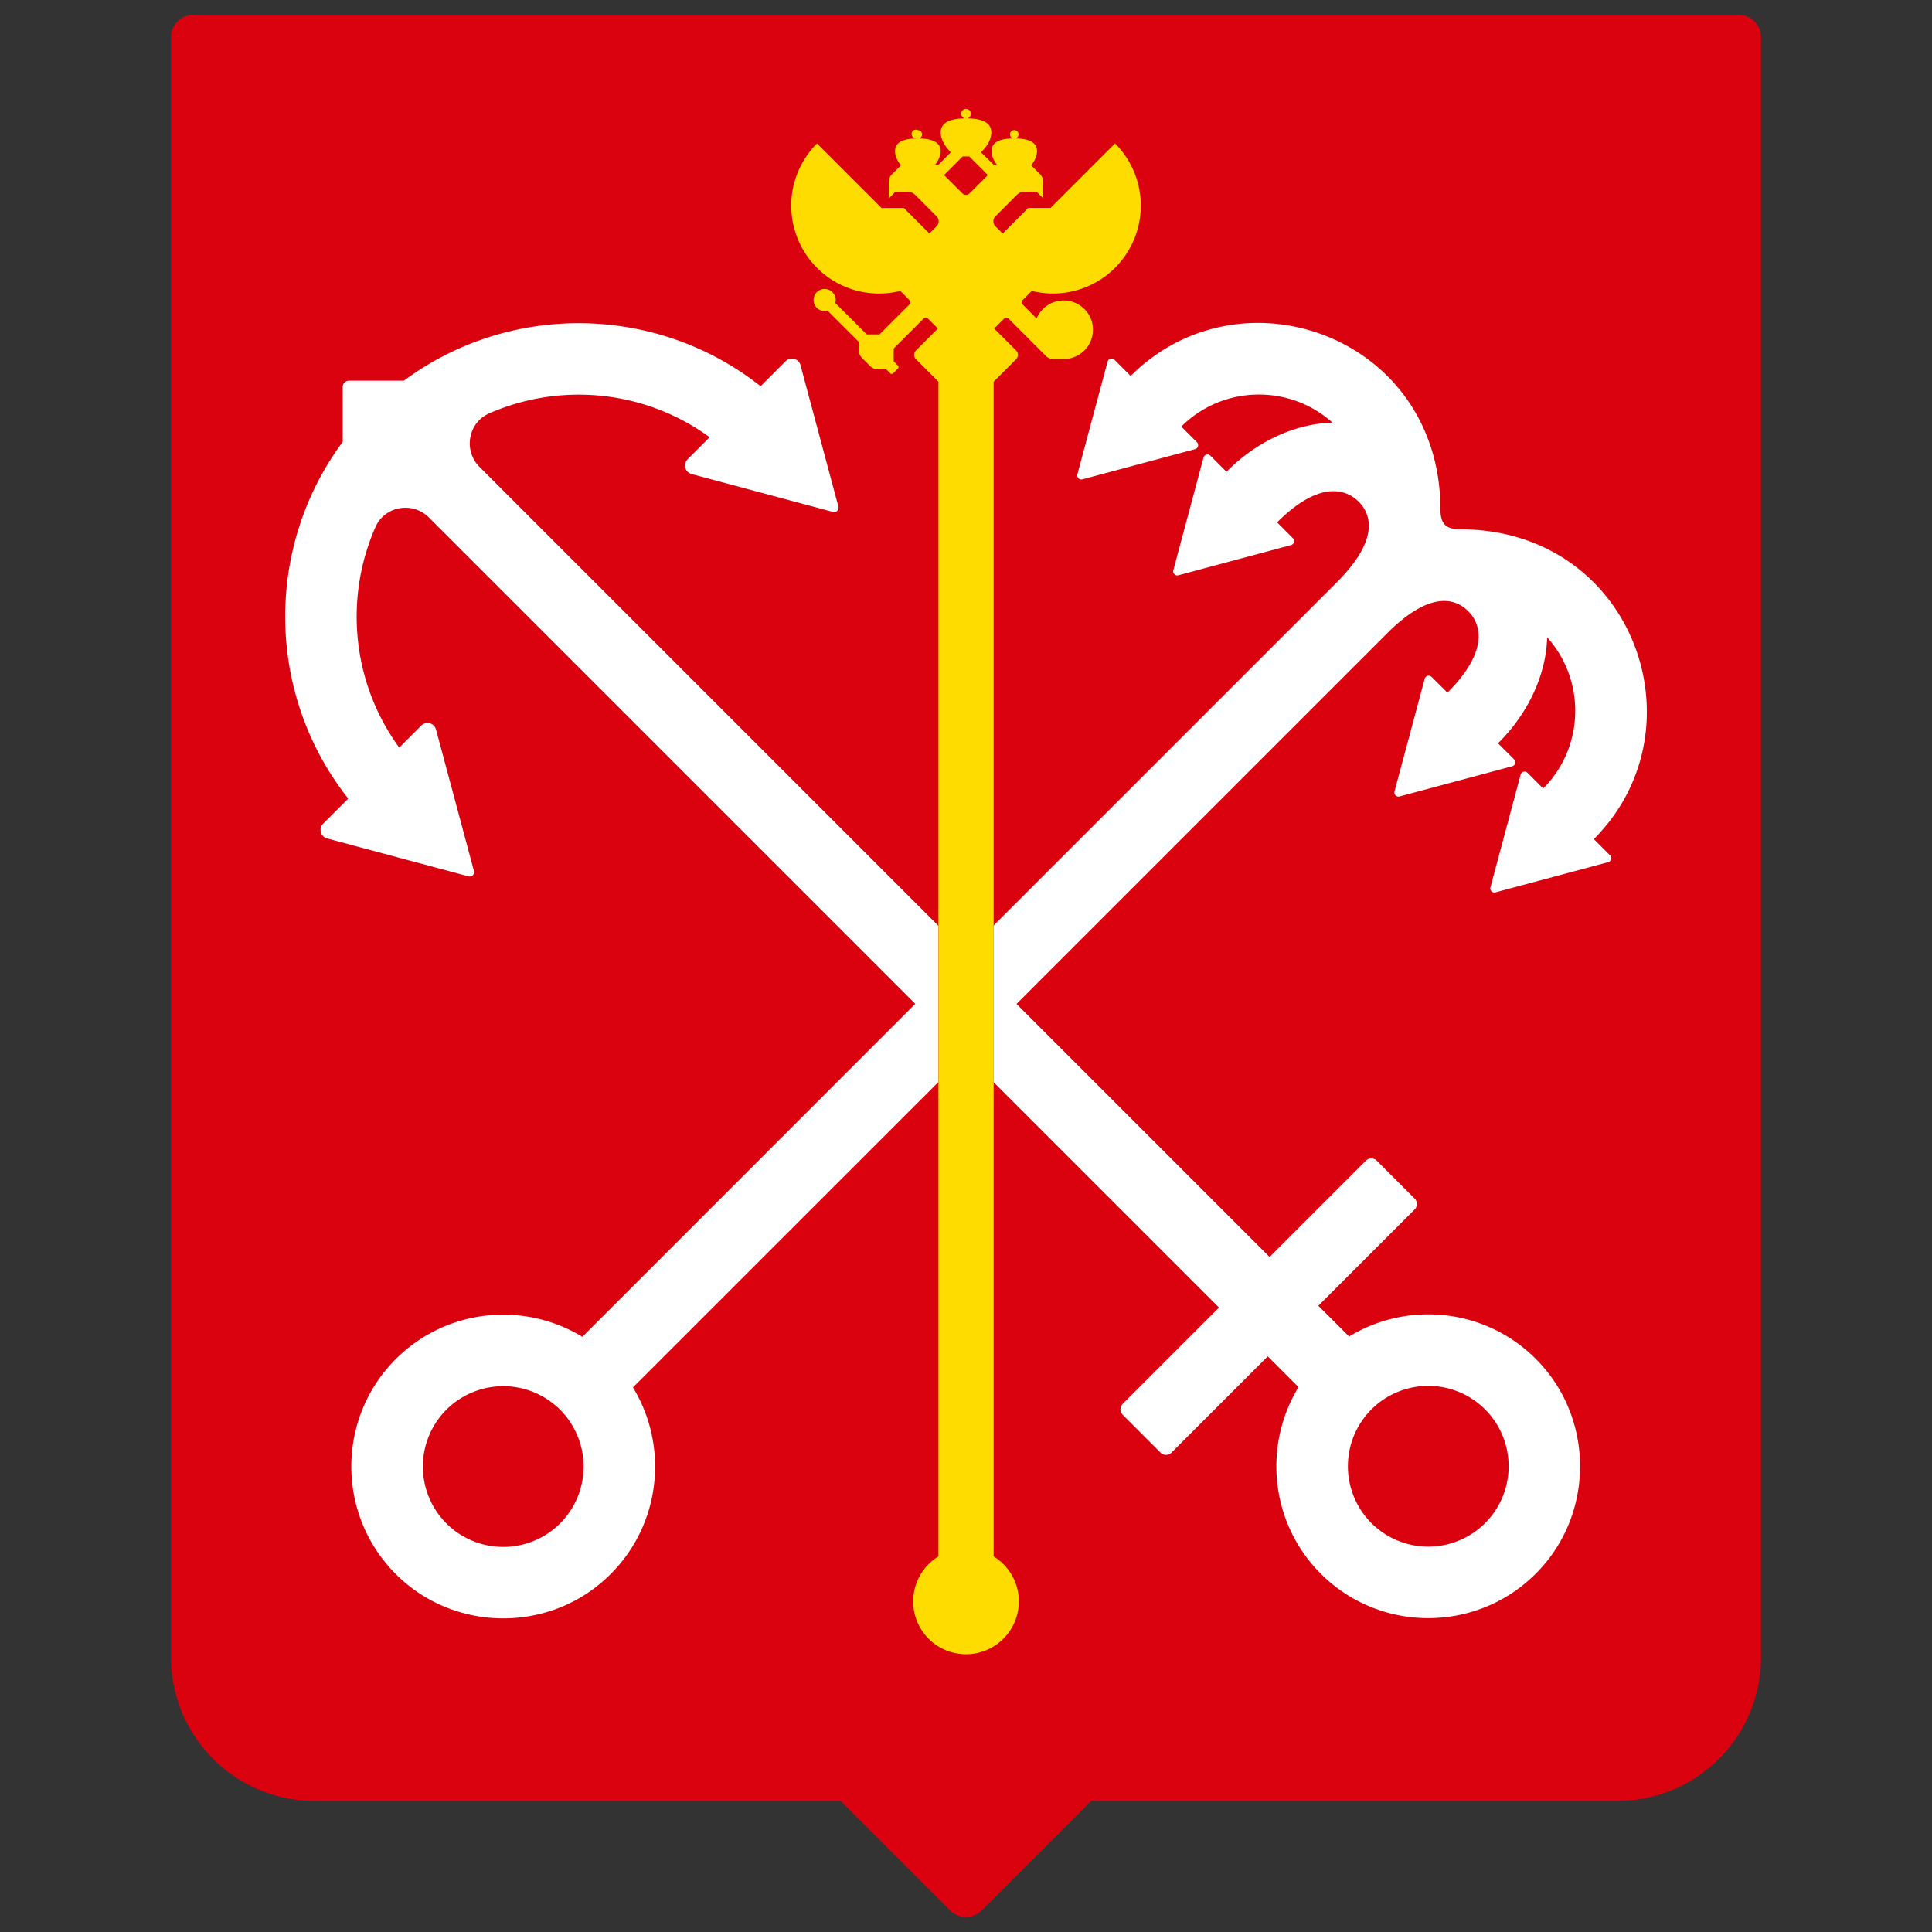
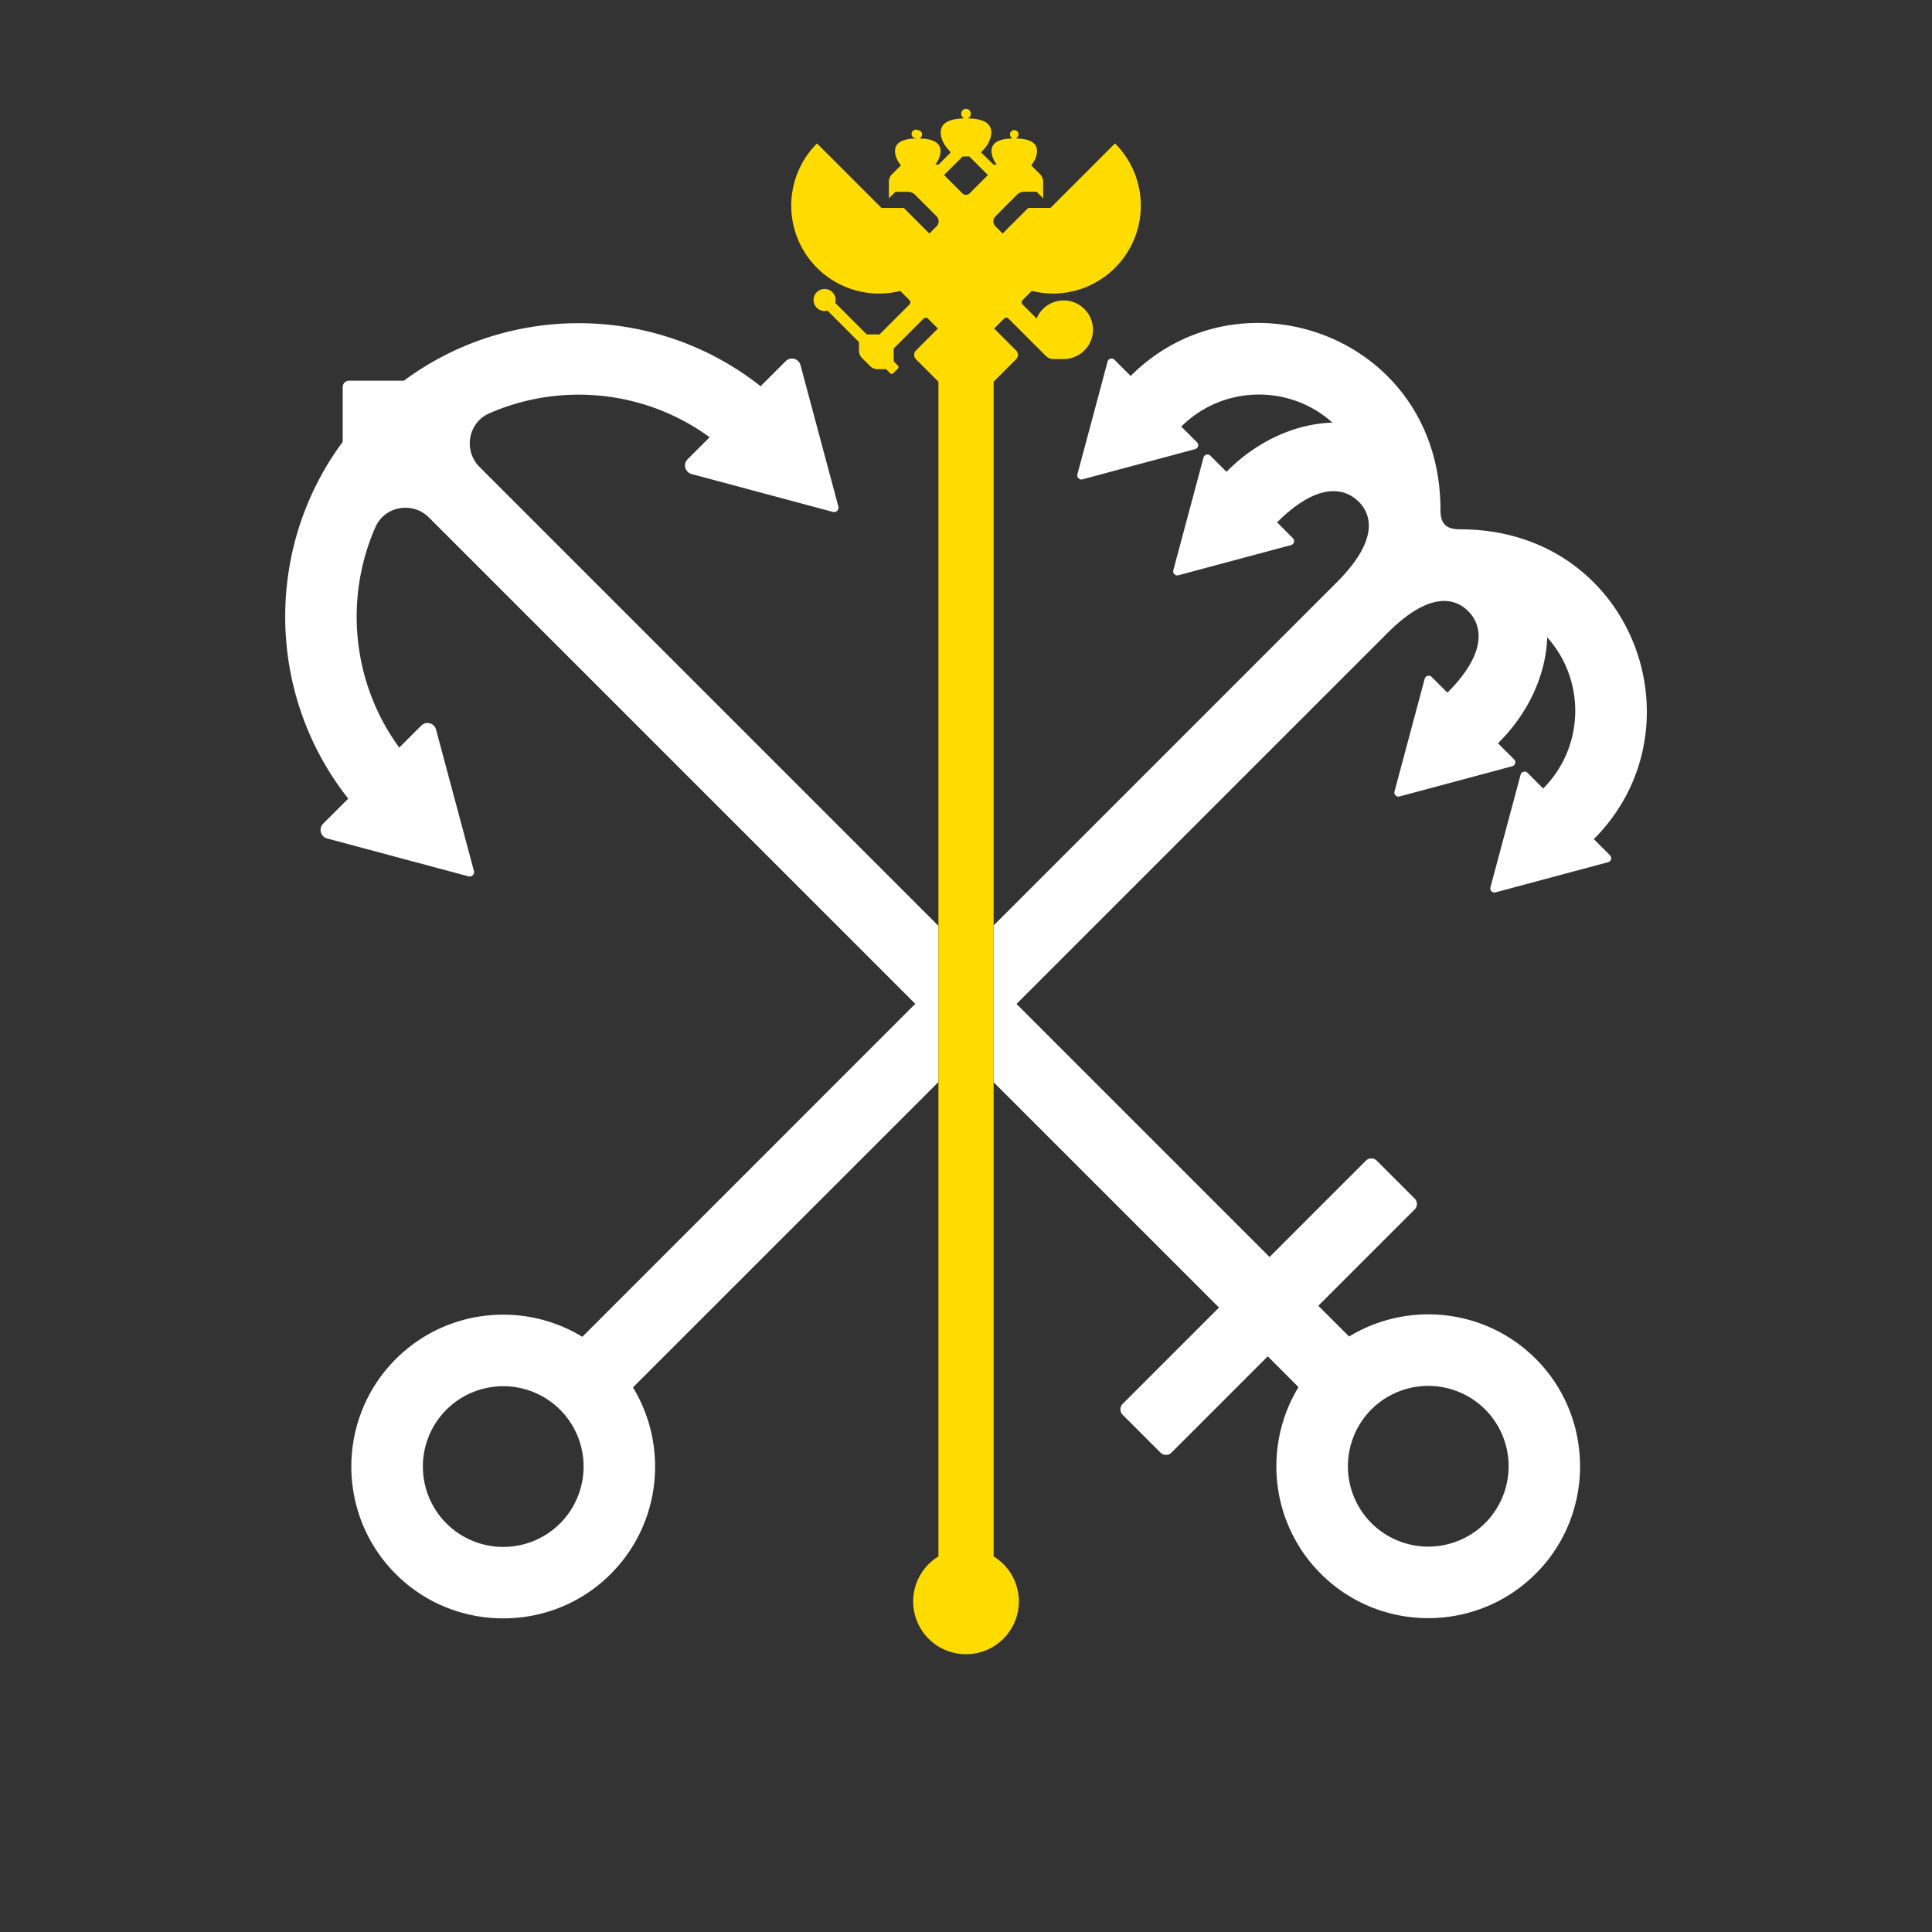
<svg xmlns="http://www.w3.org/2000/svg" viewBox="0 0 140 140">
  <rect x="0" y="0" width="140" height="140" fill="#333333" stroke="none" />
  <g fill-rule="evenodd" clip-rule="evenodd">
-     <path fill="#da020e" d="M126.006 1.083H13.994a1.6 1.6 0 0 0-1.6 1.6v117.415c0 5.744 4.657 10.401 10.401 10.401h38.126l7.948 7.948a1.6 1.6 0 0 0 2.263 0l7.948-7.948h38.126c5.744 0 10.401-4.657 10.401-10.401V2.683a1.602 1.602 0 0 0-1.601-1.6z" />
    <path fill="#fff" d="M40.586 102.153a5.833 5.833 0 0 1 0 8.239 5.833 5.833 0 0 1-8.239 0 5.833 5.833 0 0 1 0-8.239 5.833 5.833 0 0 1 8.239 0zm67.031-.022a5.832 5.832 0 0 1 0 8.239 5.833 5.833 0 0 1-8.239 0 5.833 5.833 0 0 1 0-8.239 5.833 5.833 0 0 1 8.239 0zM56.935 26.17l-1.818 1.818c-7.529-5.953-18.181-6.089-25.85-.401h-3.976a.456.456 0 0 0-.457.457v3.976c-5.688 7.669-5.552 18.32.401 25.85l-1.818 1.818a.64.64 0 0 0 .287 1.07l10.247 2.746a.32.32 0 0 0 .392-.392l-2.746-10.246a.64.64 0 0 0-1.071-.287l-1.595 1.595c-3.419-4.681-3.997-10.805-1.729-15.973.673-1.533 2.698-1.884 3.882-.7l35.24 35.24-24.125 24.13c-4.238-2.585-9.858-2.048-13.52 1.614-4.478 4.478-4.286 11.885.577 16.112 4.056 3.526 10.186 3.574 14.293.108 4.289-3.619 5.059-9.67 2.317-14.167L68 78.409v-11.32L34.749 33.837c-1.184-1.184-.833-3.208.701-3.882 5.167-2.268 11.291-1.691 15.972 1.729l-1.595 1.595a.64.64 0 0 0 .287 1.071l10.246 2.746a.32.32 0 0 0 .392-.392l-2.746-10.247a.64.64 0 0 0-1.071-.287zM72 78.418l16.333 16.333-6.978 6.979a.56.56 0 0 0 0 .792l2.742 2.742a.56.56 0 0 0 .792 0l6.979-6.979 2.228 2.232c-2.585 4.238-2.049 9.858 1.613 13.52 4.483 4.483 11.9 4.285 16.125-.592 3.586-4.14 3.545-10.398-.092-14.495-3.638-4.098-9.559-4.796-13.979-2.101l-2.232-2.228 6.979-6.979a.56.56 0 0 0 0-.792l-2.742-2.743a.56.56 0 0 0-.792 0l-6.979 6.979L73.66 72.749l26.878-26.876c2.94-2.94 4.815-2.625 5.85-1.589.989.988 1.462 2.944-1.501 5.908l-1.149-1.143a.298.298 0 0 0-.498.134l-2.188 8.166a.297.297 0 0 0 .365.365l8.166-2.188a.298.298 0 0 0 .134-.499l-1.165-1.165c2.191-2.169 3.478-4.951 3.564-7.678 2.803 3.124 2.706 7.946-.29 10.954l-1.137-1.137a.298.298 0 0 0-.499.133l-2.188 8.166a.298.298 0 0 0 .365.365l8.166-2.188a.298.298 0 0 0 .134-.498l-1.172-1.172c8.034-8.055 2.829-22.45-9.685-22.451-1.024 0-1.429-.399-1.429-1.423 0-12.524-14.398-17.723-22.45-9.69l-1.173-1.173a.298.298 0 0 0-.498.133l-2.188 8.167a.298.298 0 0 0 .365.365l8.166-2.188a.297.297 0 0 0 .133-.498l-1.137-1.137c3.008-2.996 7.829-3.092 10.953-.289-2.727.086-5.51 1.373-7.678 3.564l-1.165-1.165a.298.298 0 0 0-.498.134l-2.188 8.166a.298.298 0 0 0 .365.365l8.166-2.188a.298.298 0 0 0 .134-.498l-1.144-1.149c2.964-2.963 4.92-2.49 5.909-1.501 1.036 1.036 1.351 2.909-1.589 5.85L72 67.065v11.353z" />
    <path fill="#ffdc00" d="M69.757 11.337h.482l1.349 1.349-1.324 1.324a.372.372 0 0 1-.527 0l-1.327-1.327 1.347-1.346zm5.008 9.744a6.358 6.358 0 0 0 6.034-1.674 6.372 6.372 0 0 0 0-9.014l-4.671 4.671h-1.616l-1.856 1.857-.518-.518a.522.522 0 0 1 0-.737l1.552-1.552a.74.74 0 0 1 .527-.218h.901l.472.471v-1.21a.74.74 0 0 0-.218-.526l-.65-.651h-.002c.262-.316.425-.698.425-1.031 0-.678-.662-.895-1.506-.916v-.021a.309.309 0 0 0-.142-.584.31.31 0 0 0-.311.311c0 .12.069.221.169.273v.021c-.843.021-1.506.238-1.506.916 0 .313.143.671.379.977h-.235l-.906-.887.239-.255c.312-.359.508-.803.508-1.187 0-.753-.737-.995-1.676-1.018v-.022a.34.34 0 0 0 .188-.303.346.346 0 1 0-.691 0c0 .133.078.245.188.303v.024c-.938.023-1.675.265-1.675 1.018 0 .384.195.828.508 1.188l.22.254-.886.887h-.236c.236-.306.38-.663.38-.977 0-.678-.663-.895-1.506-.916v-.021a.309.309 0 0 0-.142-.584.309.309 0 1 0-.142.584v.021c-.844.021-1.507.238-1.507.916 0 .332.163.715.425 1.031l-.652.651a.742.742 0 0 0-.218.526v1.21l.471-.471h.901c.198 0 .387.078.527.218l1.552 1.552a.52.52 0 0 1 0 .737l-.517.518-1.855-1.857h-1.616l-4.672-4.672a6.375 6.375 0 0 0 0 9.015 6.361 6.361 0 0 0 6.035 1.674l.665.666a.224.224 0 0 1 0 .316l-2.169 2.168h-.927l-2.284-2.283a.806.806 0 0 0 .031-.209.8.8 0 1 0-.799.798.815.815 0 0 0 .211-.031l2.279 2.278v.629c0 .197.078.386.218.526l.588.588a.745.745 0 0 0 .524.218l.632.002.304.303a.148.148 0 0 0 .21 0l.347-.346a.15.15 0 0 0 0-.211l-.309-.309v-.932l2.166-2.166a.222.222 0 0 1 .316 0l.721.721-1.59 1.591a.447.447 0 0 0 0 .631l1.63 1.63v85.123a3.823 3.823 0 0 0 2 7.085 3.826 3.826 0 0 0 3.827-3.827 3.82 3.82 0 0 0-1.827-3.258V27.658l1.63-1.63a.446.446 0 0 0-.001-.631l-1.59-1.591.721-.721a.222.222 0 0 1 .316 0l2.714 2.713a.74.74 0 0 0 .525.218l.76.001a2.123 2.123 0 1 0-1.96-2.938L74.1 22.062a.224.224 0 0 1 0-.316l.665-.665z" />
  </g>
</svg>